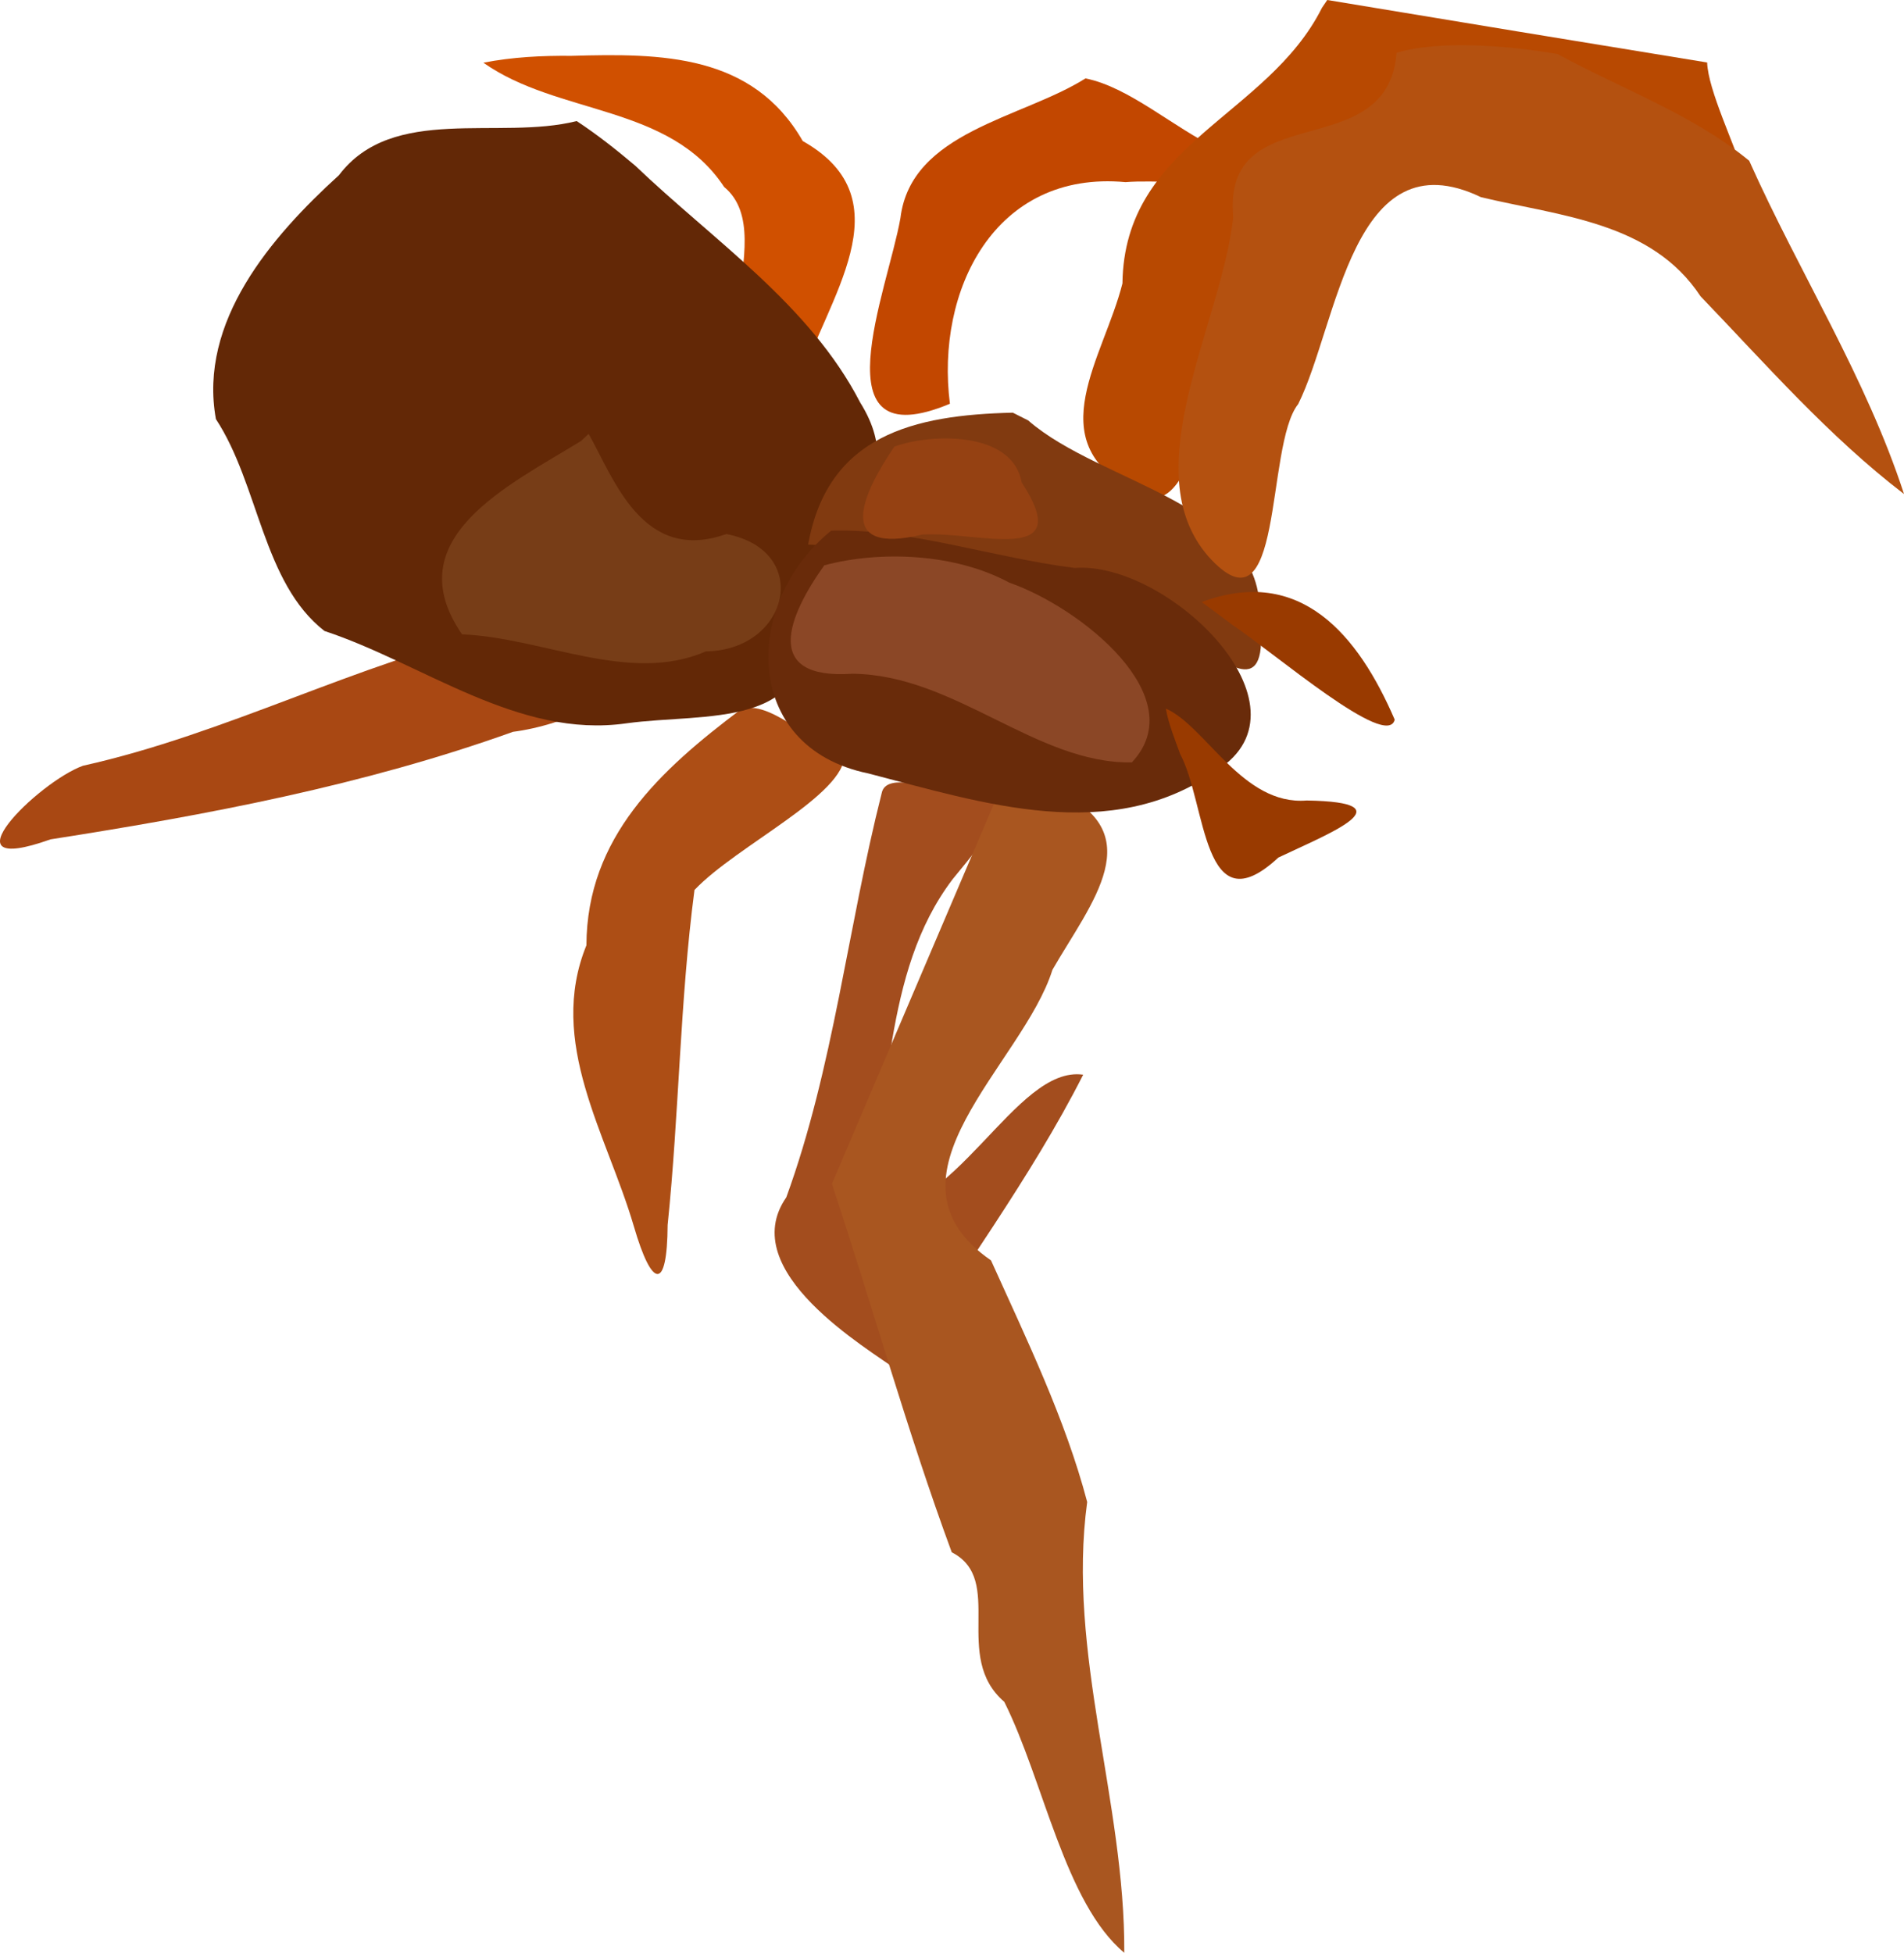
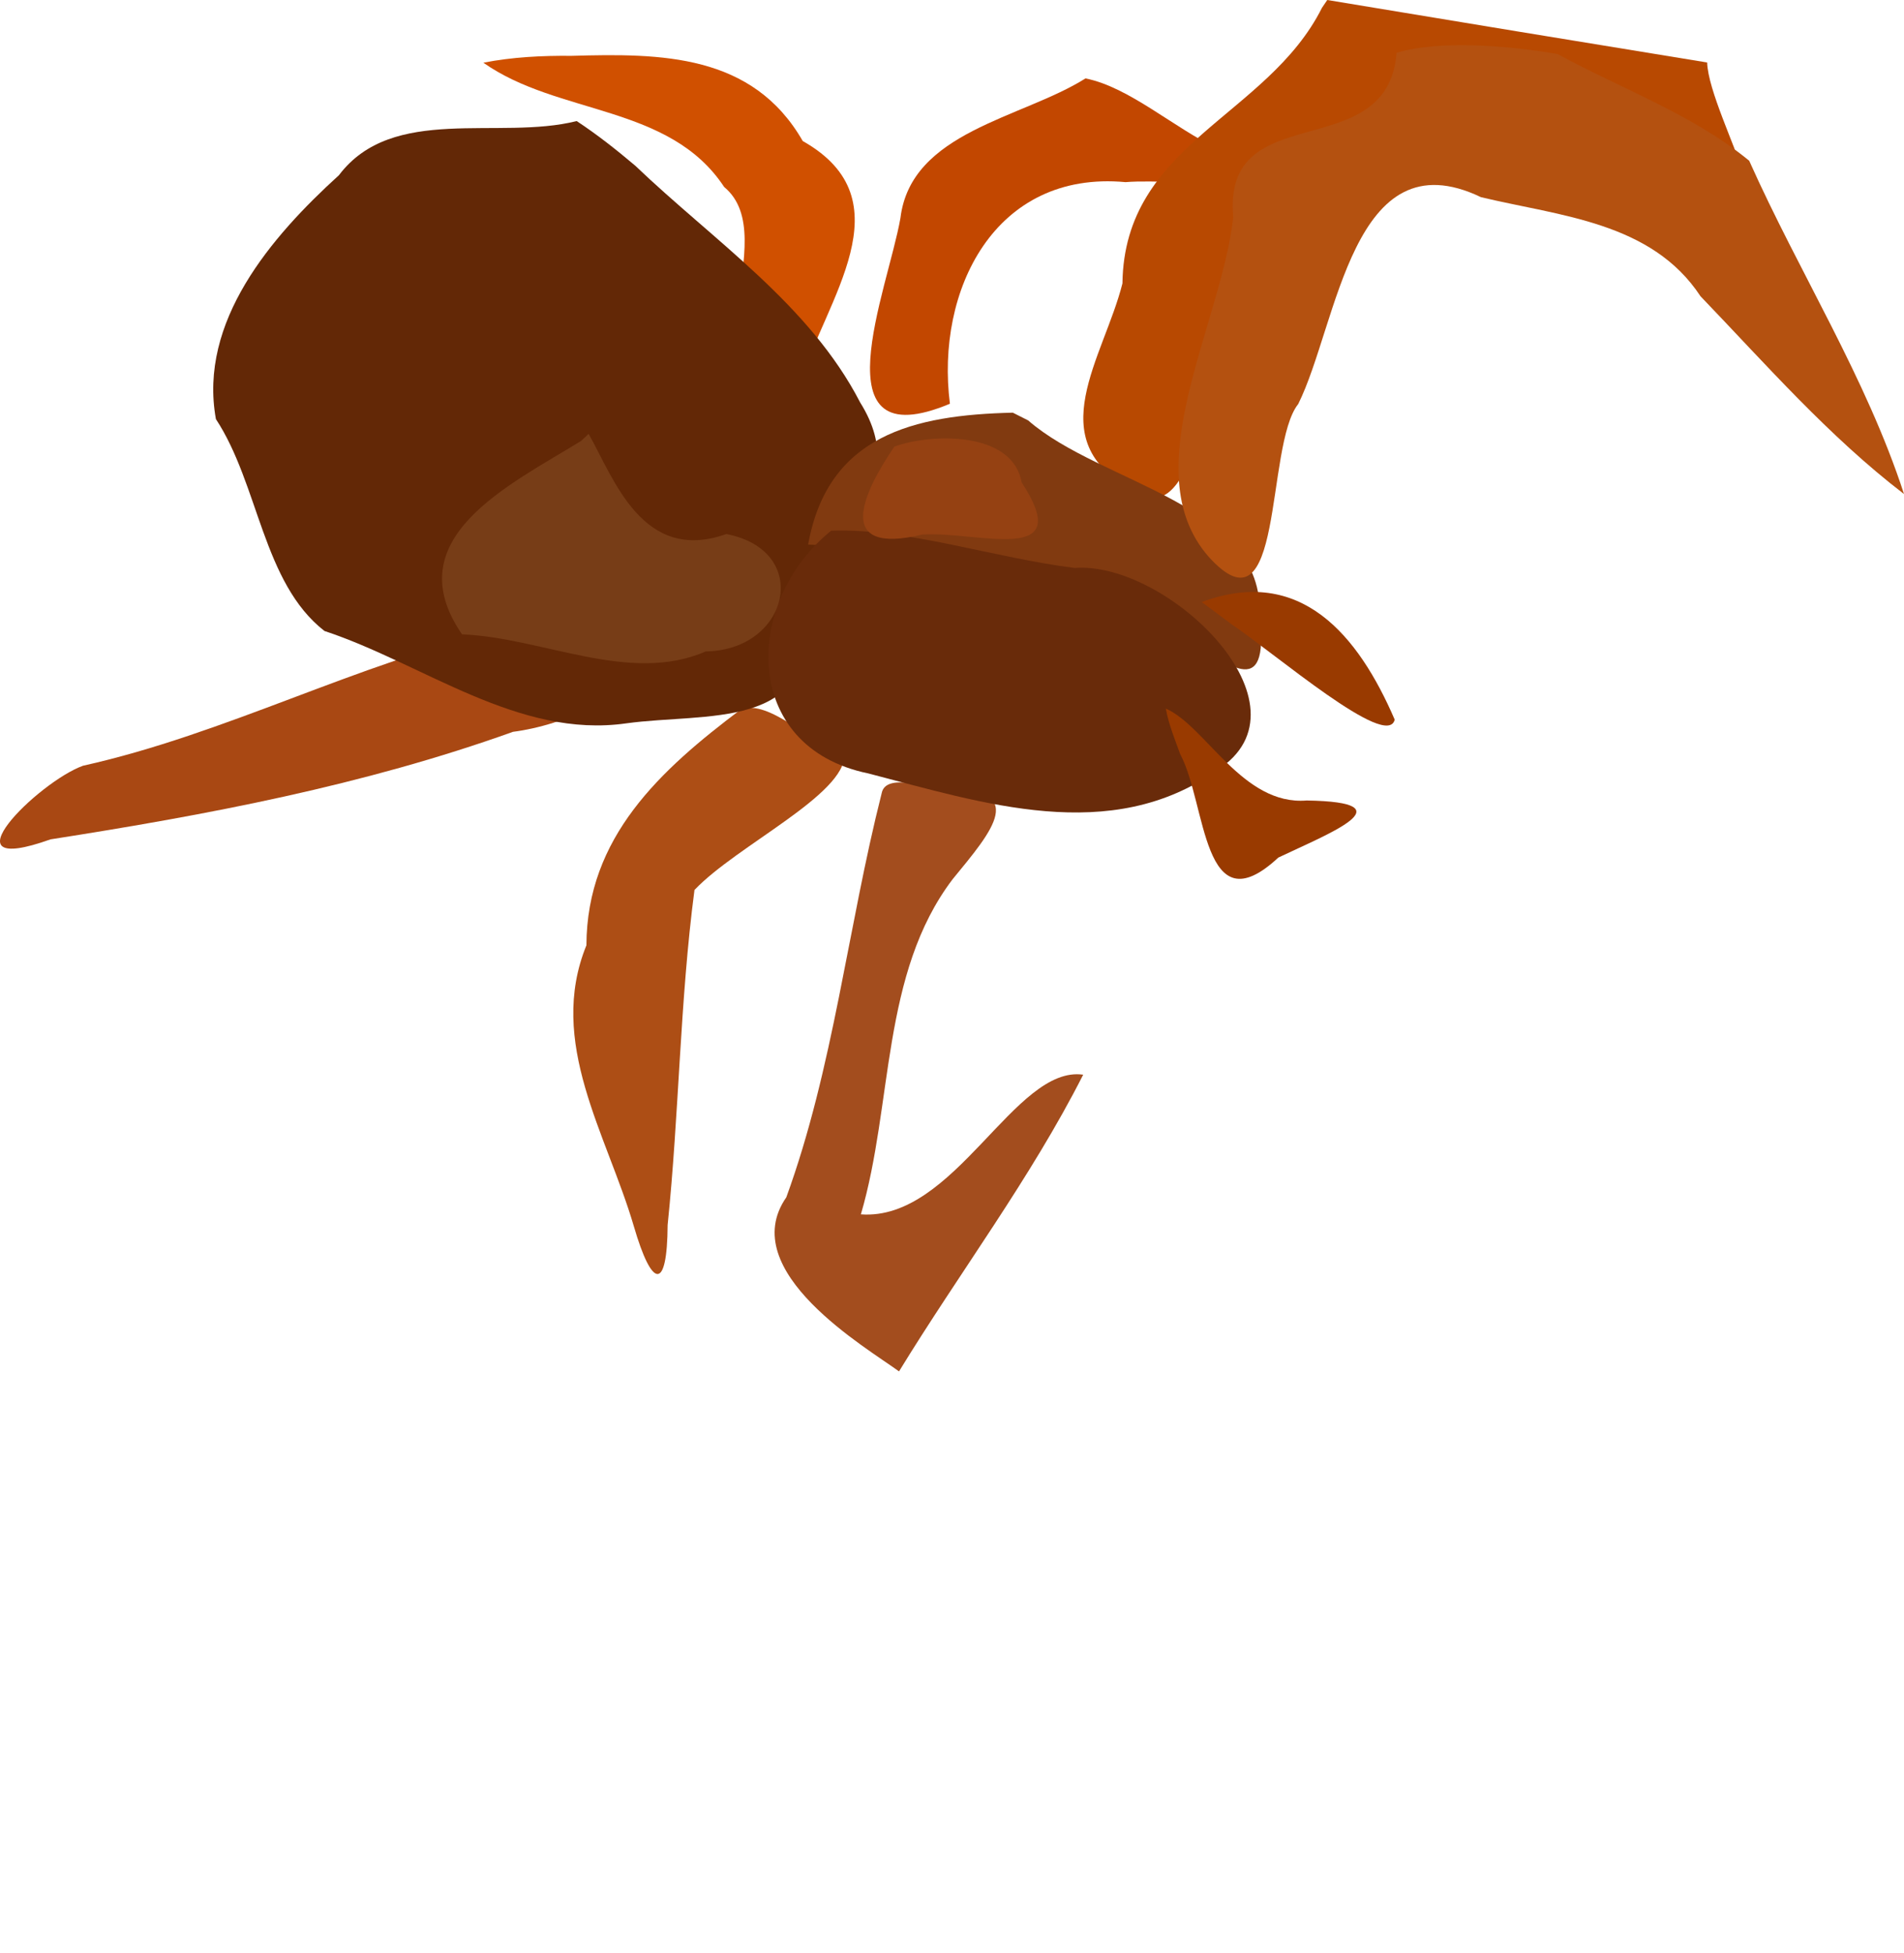
<svg xmlns="http://www.w3.org/2000/svg" version="1.0" viewBox="0 0 258.13 264.7">
  <defs>
    <filter id="c" x="-.094" y="-.165" width="1.189" height="1.329">
      <feGaussianBlur stdDeviation="1.914" />
    </filter>
    <filter id="b" x="-.146" y="-.216" width="1.292" height="1.432">
      <feGaussianBlur stdDeviation="2.797" />
    </filter>
    <filter id="a" x="-.283" y="-.492" width="1.567" height="1.984">
      <feGaussianBlur stdDeviation="2.797" />
    </filter>
  </defs>
  <g transform="translate(-48.268 -181.29)">
    <path d="m167.8 288.81c-4.6 18.16-6.53 37.22-12.93 54.78-6.97 10.04 11.04 20.48 15.28 23.6 8.24-13.46 17.81-26.12 24.97-40.22-9.3-1.33-17.38 19.87-30.14 18.93 4.4-15 2.71-32.61 12.44-45.43 5.36-6.54 10.58-12.45-1.46-12.27-1.89-0.08-7.61-2.22-8.16 0.61z" fill="#a34d1e" fill-rule="evenodd" />
    <path d="m148.7 277.46c-10.92 8.22-20.88 17.31-20.93 31.97-5.36 13.16 2.75 25.56 6.42 38.06 2.48 8.53 4.54 8.85 4.59-0.14 1.56-15.11 1.66-30.35 3.64-45.42 5.73-6.04 20.46-12.89 20.35-18.39-4.34-1.2-10.16-7.57-14.07-6.08z" fill="#ad4e15" fill-rule="evenodd" />
-     <path d="m184.73 286.24c-7.89 18.52-15.81 37.02-23.68 55.53 5.52 16.61 10.19 33.51 16.25 49.94 7.31 3.75-0.03 14.12 7.12 20.27 5.35 10.71 8.2 27.28 16.27 34.02 0.12-20.43-7.8-40.67-5.03-61.11-2.97-11.27-8.23-22.08-13.04-32.75-16.28-11.23 4.33-26.59 8.33-39.39 5.21-9.06 13.61-18.69 0.21-24.39-2.04-0.37-6-8.55-6.43-2.12z" fill="#a95620" fill-rule="evenodd" />
    <path d="m115.92 266.74c-19.311 4.48-37.035 14.04-56.4 18.35-6.086 2.19-19.337 15.31-4.404 9.98 21.234-3.32 42.431-7.31 62.704-14.58 6.38-0.8 19.11-5.22 7.13-10.22-2.77-1.63-5.62-3.75-9.03-3.53z" fill="#a94813" fill-rule="evenodd" />
    <path d="m113.8 189.79c10.17 7.17 25.23 5.61 32.64 16.84 8.41 6.97-6.59 26.5 10.21 26.8 3.54-11.54 14.68-24.98 0.45-33.02-6.8-11.84-19.19-11.9-31.35-11.55-4-0.04-8.02 0.16-11.95 0.93z" fill="#d05000" fill-rule="evenodd" />
    <path d="m195.43 191.92c-8.62 5.43-23.67 7.19-25.09 18.94-1.71 9.76-11.41 32.74 6.71 25.16-1.96-15.34 6.06-31.69 23.81-30.04 7.41-0.63 28.64 2.47 12.54-4.52-5.93-2.78-12.03-8.37-17.97-9.54z" fill="#c24700" fill-rule="evenodd" />
    <path d="m227.49 182.35c-7.42 14.8-26.81 18.34-27.05 37.36-2.53 10.06-11.26 21.35 1.34 27.93 8.43 6.29 9.34-14.94 15.2-20.26 6.28-8.91 8.51-21.95 17.84-27.73 15.25-4.01 29.84 8.68 44.87 11.5 14.2 7.61 0.27-13.94 0.02-21.39-17.17-2.79-34.34-5.63-51.5-8.47-0.24 0.36-0.48 0.71-0.72 1.06z" fill="#b84901" fill-rule="evenodd" />
    <path d="m126.45 197.7c-10.55 2.66-24.95-2.29-32.232 7.34-9.17 8.33-19.074 19.84-16.678 33.06 5.845 8.9 6.322 22.18 14.714 28.72 13.416 4.44 26.276 14.63 40.936 12.52 10.75-1.48 25.79 1 24.05-14.33 1.81-11.14 15.33-16.86 7.64-29.17-6.84-13.26-19.87-21.93-30.49-32.09-2.54-2.15-5.16-4.22-7.94-6.05z" fill="#632806" fill-rule="evenodd" />
    <path d="m185.58 237.23c-13.46 0.31-25.1 3.06-27.75 17.88 16.96 0.8 35.52 3.03 50.23 11.41 6.52 5.05 12.39 10.05 10.97-1.74 0.72-15.19-21.47-17.84-31.37-26.5l-2.08-1.05z" fill="#813a10" fill-rule="evenodd" />
    <path d="m160.95 253.23c-11.9 9.59-12.29 29.34 5.03 32.9 15.5 4.01 32.87 9.79 47.29-0.44 13.73-8.72-6.75-28.37-19.29-27.41-10.83-1.33-22.79-5.43-33.03-5.05z" fill="#692b0a" fill-rule="evenodd" />
    <path d="m237.61 188.45c-1.25 15.48-23.66 5.74-22.15 22.28-1.6 14.55-13.51 34.33-3.37 45.99 10.36 11.55 7.64-15.01 12.18-20.66 5.38-10.8 7.31-36.42 24.78-28.04 10.74 2.57 23.12 3.35 29.76 13.43 8.88 9.24 17.37 18.98 27.59 26.81-5.17-15.86-14.22-30.02-20.99-45.18-7.7-6.32-17.33-9.74-25.97-14.46-6.7-1.18-16.24-1.9-21.83-0.17z" fill="#b45110" fill-rule="evenodd" />
    <path d="m114.17 199.45c-8.5 22.22-17.059 44.43-25.529 66.66 12.659-3.88 31.649-15.05 26.129-29.34-6.77-5.67-2.98-7.14 3.33-8.05 5.53-8.1 17.57-19.27 3.25-25.81-1.46-1.23-6.46-9.67-7.18-3.46z" fill="none" />
    <path d="m208.27 283.52c3.59 6.67 2.97 23.63 13.3 14.02 6.77-3.23 17.83-7.51 3.85-7.74-8.71 0.72-13.67-10.08-19.1-12.46 0.38 2.13 1.22 4.14 1.95 6.18z" fill="#993a00" fill-rule="evenodd" />
    <path d="m215.2 265.89c5.96 4.01 21.15 17.1 22.15 12.95-4.93-11.44-12.75-20.94-26.16-15.94l2.01 1.49 2 1.5z" fill="#993a00" fill-rule="evenodd" />
    <path d="m127.02 241.08c-9.78 6.01-25.07 13.21-16.11 26.2 10.91 0.43 22.74 6.82 33.04 2.31 11.31-0.15 14.49-13.64 2.79-15.91-11.38 4.05-15.26-7.56-18.67-13.58l-1.05 0.98z" fill="#773d17" fill-rule="evenodd" filter="url(#b)" />
-     <path d="m160.02 257.92c-4.89 6.83-8.51 15.54 3.79 14.7 13.9 0.11 24.9 12.22 37.9 12.02 8.33-8.84-6.94-21.01-16.61-24.37-7.35-3.98-17.5-4.37-25.08-2.35z" fill="#8b4726" fill-rule="evenodd" filter="url(#c)" />
    <path d="m169.52 241.83c-4.36 6.4-8.2 14.8 3.79 11.92 7.56-0.48 20.96 4.37 13.46-7.08-1.24-7-12.35-6.64-17.25-4.84z" fill="#954112" fill-rule="evenodd" filter="url(#a)" />
  </g>
</svg>